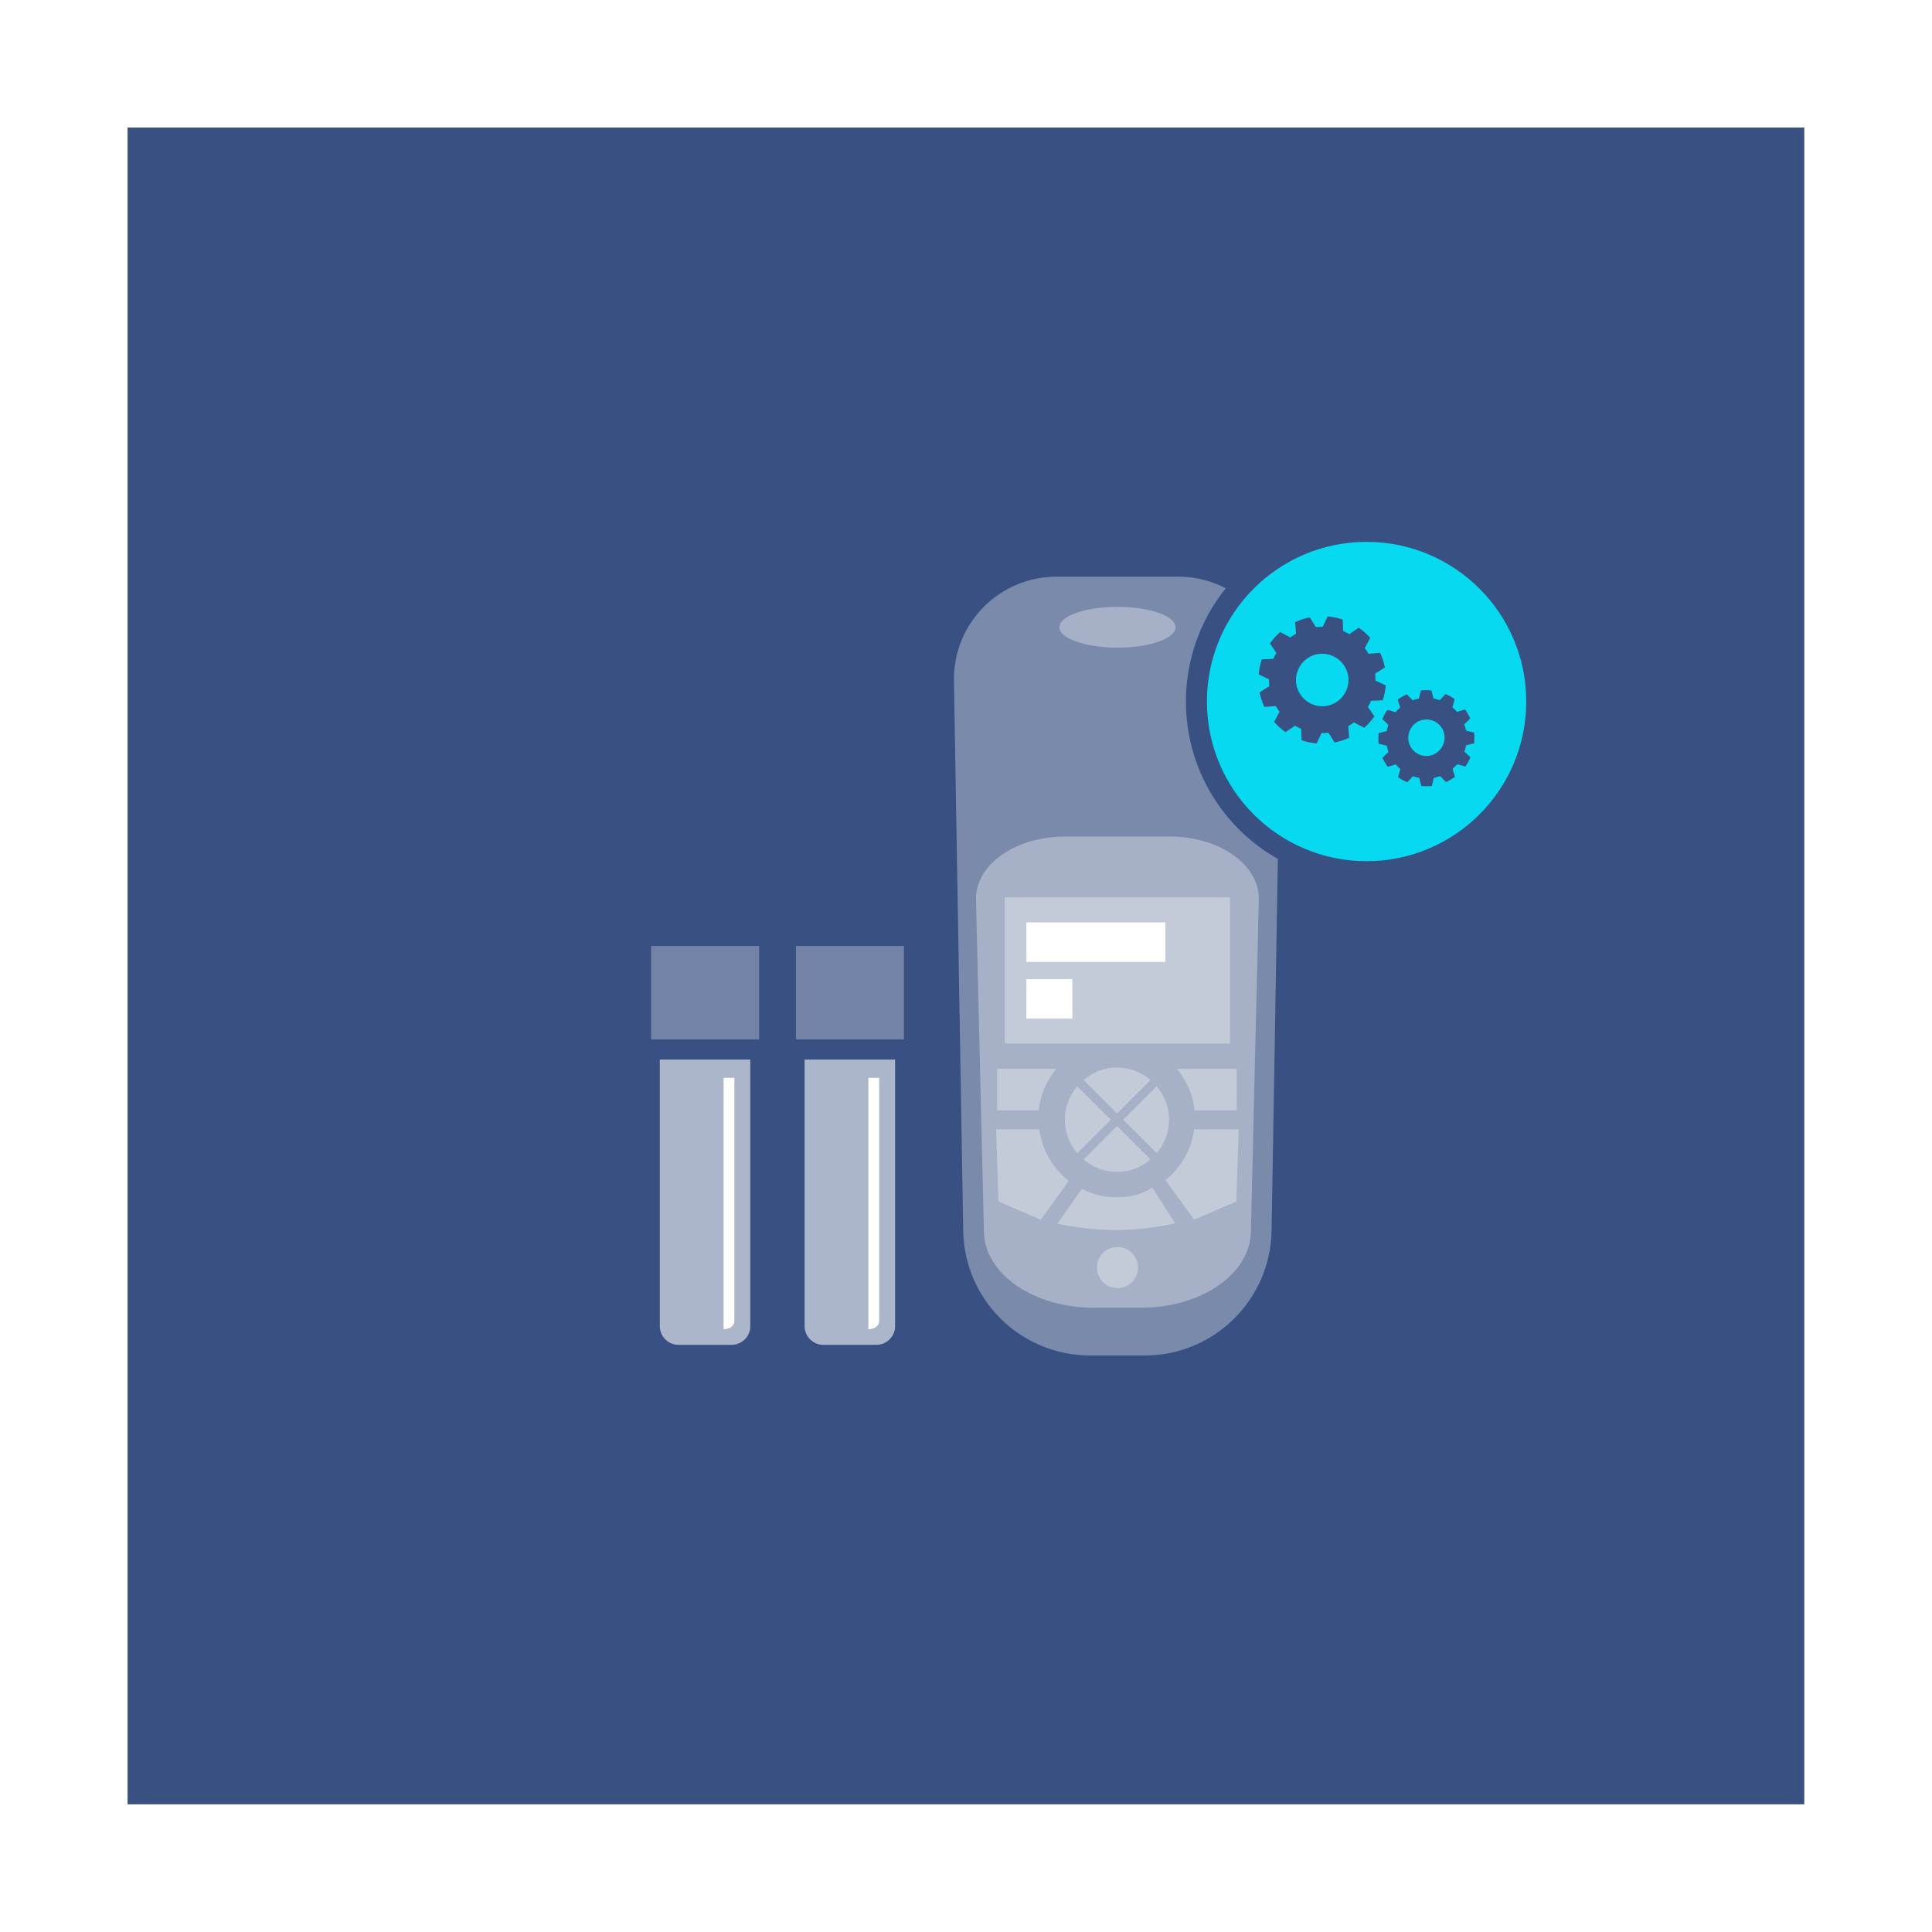
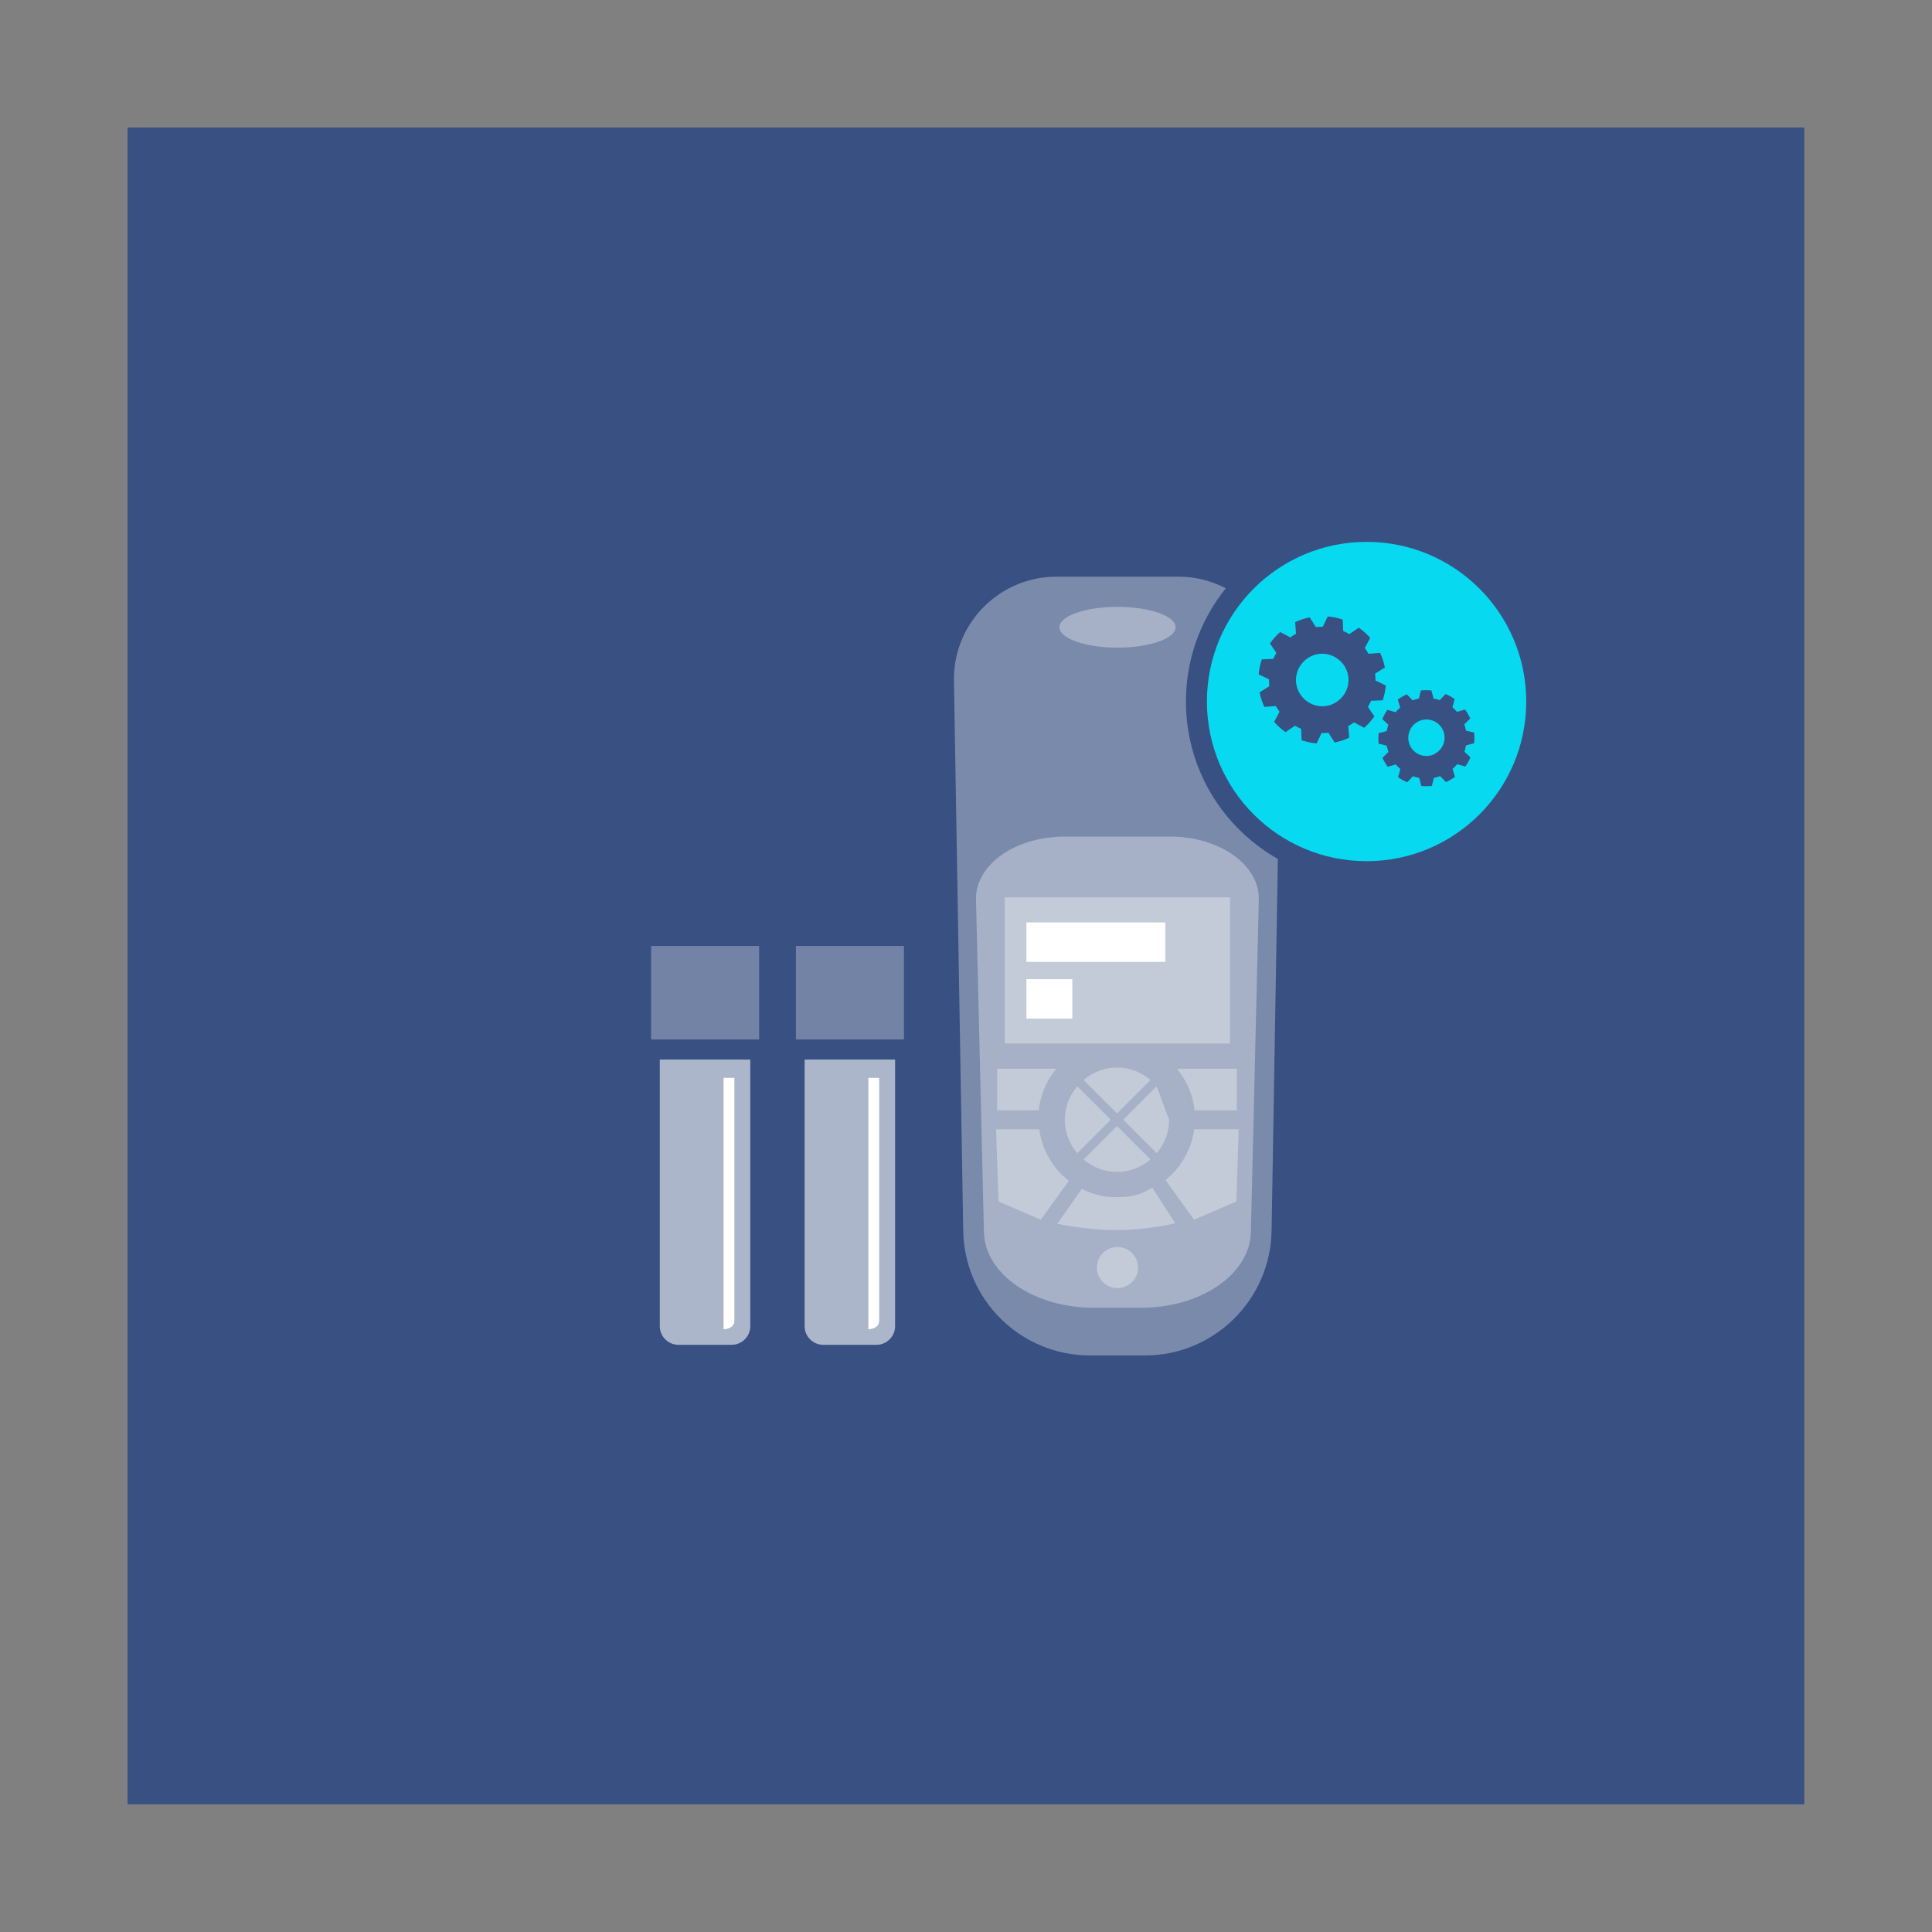
<svg xmlns="http://www.w3.org/2000/svg" id="Capa_2" data-name="Capa 2" viewBox="0 0 128.75 128.75">
  <rect x="0" y="0" width="128.75" height="128.75" fill="#808080" stroke="none" />
  <defs>
    <style>
      .cls-1, .cls-2 {
        opacity: .33;
      }

      .cls-1, .cls-3, .cls-4, .cls-5, .cls-6 {
        stroke-width: 0px;
      }

      .cls-1, .cls-3, .cls-5, .cls-6 {
        fill: #fff;
      }

      .cls-7 {
        fill: #07d9f1;
        stroke: #385082;
        stroke-miterlimit: 10;
        stroke-width: 1.4px;
      }

      .cls-3 {
        opacity: .58;
      }

      .cls-4 {
        fill: #385082;
      }

      .cls-6 {
        opacity: .29;
      }
    </style>
  </defs>
  <g id="Capa_1-2" data-name="Capa 1">
    <g>
-       <rect class="cls-5" x="0" y="0" width="128.75" height="128.75" transform="translate(128.75 0) rotate(90)" />
      <rect class="cls-4" x="8.5" y="8.5" width="111.74" height="111.74" />
    </g>
    <g>
      <g>
        <path class="cls-1" d="M76.29,90.33h-3.65c-4.61,0-8.38-3.7-8.45-8.31l-.62-36.76c0-3.77,3.06-6.83,6.83-6.83h8.13c3.77,0,6.83,3.06,6.83,6.83l-.62,36.76c-.08,4.61-3.84,8.31-8.45,8.31Z" />
        <path class="cls-1" d="M76.04,87.15h-3.16c-3.99,0-7.24-2.24-7.31-5.03l-.53-22.24c0-2.28,2.64-4.13,5.91-4.13h7.03c3.26,0,5.91,1.85,5.91,4.13l-.53,22.24c-.07,2.79-3.32,5.03-7.31,5.03Z" />
        <rect class="cls-1" x="66.96" y="59.8" width="15.01" height="9.74" />
        <circle class="cls-1" cx="74.47" cy="84.47" r="1.37" />
        <rect class="cls-5" x="68.4" y="61.47" width="9.26" height="2.63" />
        <rect class="cls-5" x="68.4" y="65.25" width="3.06" height="2.63" />
        <g>
          <g class="cls-2">
-             <path class="cls-5" d="M77.08,72.39l-2.23,2.23,2.23,2.23c.51-.6.83-1.37.83-2.23s-.32-1.62-.83-2.23Z" />
+             <path class="cls-5" d="M77.08,72.39l-2.23,2.23,2.23,2.23c.51-.6.83-1.37.83-2.23Z" />
            <path class="cls-5" d="M74.44,74.2l2.23-2.23c-.6-.51-1.37-.83-2.23-.83s-1.62.32-2.23.83l2.23,2.23Z" />
            <path class="cls-5" d="M74.02,74.62l-2.23-2.23c-.51.6-.83,1.37-.83,2.23s.32,1.62.83,2.23l2.23-2.23Z" />
            <path class="cls-5" d="M74.44,75.04l-2.23,2.23c.6.51,1.37.83,2.23.83s1.62-.32,2.23-.83l-2.23-2.23Z" />
          </g>
          <path class="cls-1" d="M69.25,75.26h-2.87l.16,4.81,2.82,1.21,1.87-2.59c-1.06-.82-1.79-2.04-1.97-3.43Z" />
          <path class="cls-1" d="M74.41,79.78c-.96,0-1.47-.16-2.32-.55l-1.63,2.32s1.92.44,4.05.42,3.8-.45,3.8-.45l-1.52-2.38c-.79.49-1.38.64-2.38.64Z" />
          <path class="cls-1" d="M79.58,75.26c-.18,1.36-.89,2.56-1.91,3.38l1.9,2.64,2.82-1.21.16-4.81h-2.98Z" />
          <path class="cls-1" d="M78.51,71.22l-.04.05c.62.76,1.03,1.7,1.14,2.73h2.81v-2.78h-3.91Z" />
          <path class="cls-1" d="M70.38,71.24l-.02-.02h-3.91v2.78h2.77c.11-1.04.53-1.99,1.16-2.76Z" />
        </g>
        <ellipse class="cls-1" cx="74.47" cy="41.8" rx="3.87" ry="1.36" />
      </g>
      <g>
        <path class="cls-3" d="M43.97,70.61h6.03v17.77c0,.68-.56,1.24-1.24,1.24h-3.55c-.68,0-1.24-.56-1.24-1.24v-17.77h0Z" />
        <rect class="cls-6" x="43.39" y="63.04" width="7.2" height="6.23" />
        <path class="cls-5" d="M48.94,87.99c0,.61-.72.59-.72.59v-16.75h.72v16.15Z" />
      </g>
      <g>
        <path class="cls-3" d="M53.62,70.61h6.03v17.77c0,.68-.56,1.24-1.24,1.24h-3.55c-.68,0-1.24-.56-1.24-1.24v-17.77h0Z" />
        <rect class="cls-6" x="53.04" y="63.04" width="7.2" height="6.23" />
        <path class="cls-5" d="M58.59,87.99c0,.61-.72.59-.72.59v-16.75h.72v16.15Z" />
      </g>
    </g>
    <g>
      <circle class="cls-7" cx="91.07" cy="46.75" r="11.34" />
      <g>
        <path class="cls-4" d="M92.14,46.68c.11-.32.18-.65.21-1l-.69-.33c0-.11,0-.22-.01-.34,0-.04,0-.08-.01-.12l.65-.41c-.07-.34-.17-.66-.32-.97l-.77.06c-.07-.13-.16-.26-.25-.38l.36-.68c-.22-.26-.48-.48-.76-.68l-.63.43c-.13-.08-.27-.15-.41-.21l-.03-.76c-.32-.11-.65-.18-1-.21l-.33.69c-.11,0-.22,0-.34.01-.04,0-.08,0-.12.01l-.41-.65c-.34.07-.67.18-.97.32l.06.77c-.13.07-.26.16-.38.25l-.68-.36c-.26.23-.48.48-.68.76l.43.63c-.08.13-.15.27-.21.4l-.76.03c-.11.32-.18.65-.21,1l.69.33c0,.11,0,.22.01.34,0,.04,0,.08.01.12l-.65.41c.07.34.17.66.32.97l.76-.06c.08.13.16.26.25.38l-.36.68c.23.26.48.48.76.68l.63-.43c.13.08.27.15.41.21l.03.76c.32.11.65.18,1,.21l.33-.69c.11,0,.22,0,.34-.01.04,0,.08,0,.12-.01l.41.65c.34-.07.67-.17.97-.32l-.06-.77c.13-.08.26-.16.38-.25l.68.36c.26-.23.48-.48.68-.76l-.43-.63c.08-.13.15-.27.21-.41l.76-.03ZM88.27,47.06c-.96.08-1.81-.63-1.9-1.59-.08-.96.63-1.81,1.59-1.9.96-.08,1.81.63,1.9,1.59.08.96-.63,1.81-1.59,1.9Z" />
        <path class="cls-4" d="M98.24,49.52c.02-.23.02-.46,0-.7l-.54-.13c-.03-.14-.07-.28-.12-.42l.4-.39c-.05-.11-.1-.21-.16-.31-.06-.1-.12-.2-.19-.29l-.53.16c-.1-.11-.2-.21-.31-.31l.15-.54c-.19-.14-.39-.25-.61-.34l-.38.41c-.14-.05-.28-.08-.42-.11l-.14-.54c-.23-.02-.46-.02-.7,0l-.13.54c-.14.03-.28.07-.42.12l-.39-.4c-.1.05-.21.1-.31.16-.1.06-.2.12-.29.19l.16.53c-.11.1-.21.2-.31.31l-.54-.15c-.14.19-.25.39-.34.61l.4.38c-.05.14-.08.28-.11.42l-.54.14c-.02.23-.02.46,0,.7l.54.13c.03.14.07.28.12.42l-.4.39c.05.11.1.21.16.31.06.1.12.2.19.29l.53-.16c.1.11.2.21.31.31l-.15.54c.19.14.39.25.61.34l.38-.4c.14.05.28.08.42.11l.14.54c.23.02.46.02.7,0l.13-.54c.14-.03.28-.07.42-.12l.39.4c.1-.05.21-.1.31-.16.1-.06.2-.12.29-.19l-.16-.53c.11-.1.21-.2.31-.31l.54.15c.14-.19.25-.39.34-.61l-.4-.38c.05-.14.08-.28.11-.42l.54-.14ZM95.67,50.21c-.58.35-1.34.14-1.67-.45-.31-.56-.13-1.29.42-1.63.58-.36,1.34-.17,1.68.41.34.58.15,1.32-.43,1.66Z" />
      </g>
    </g>
  </g>
</svg>